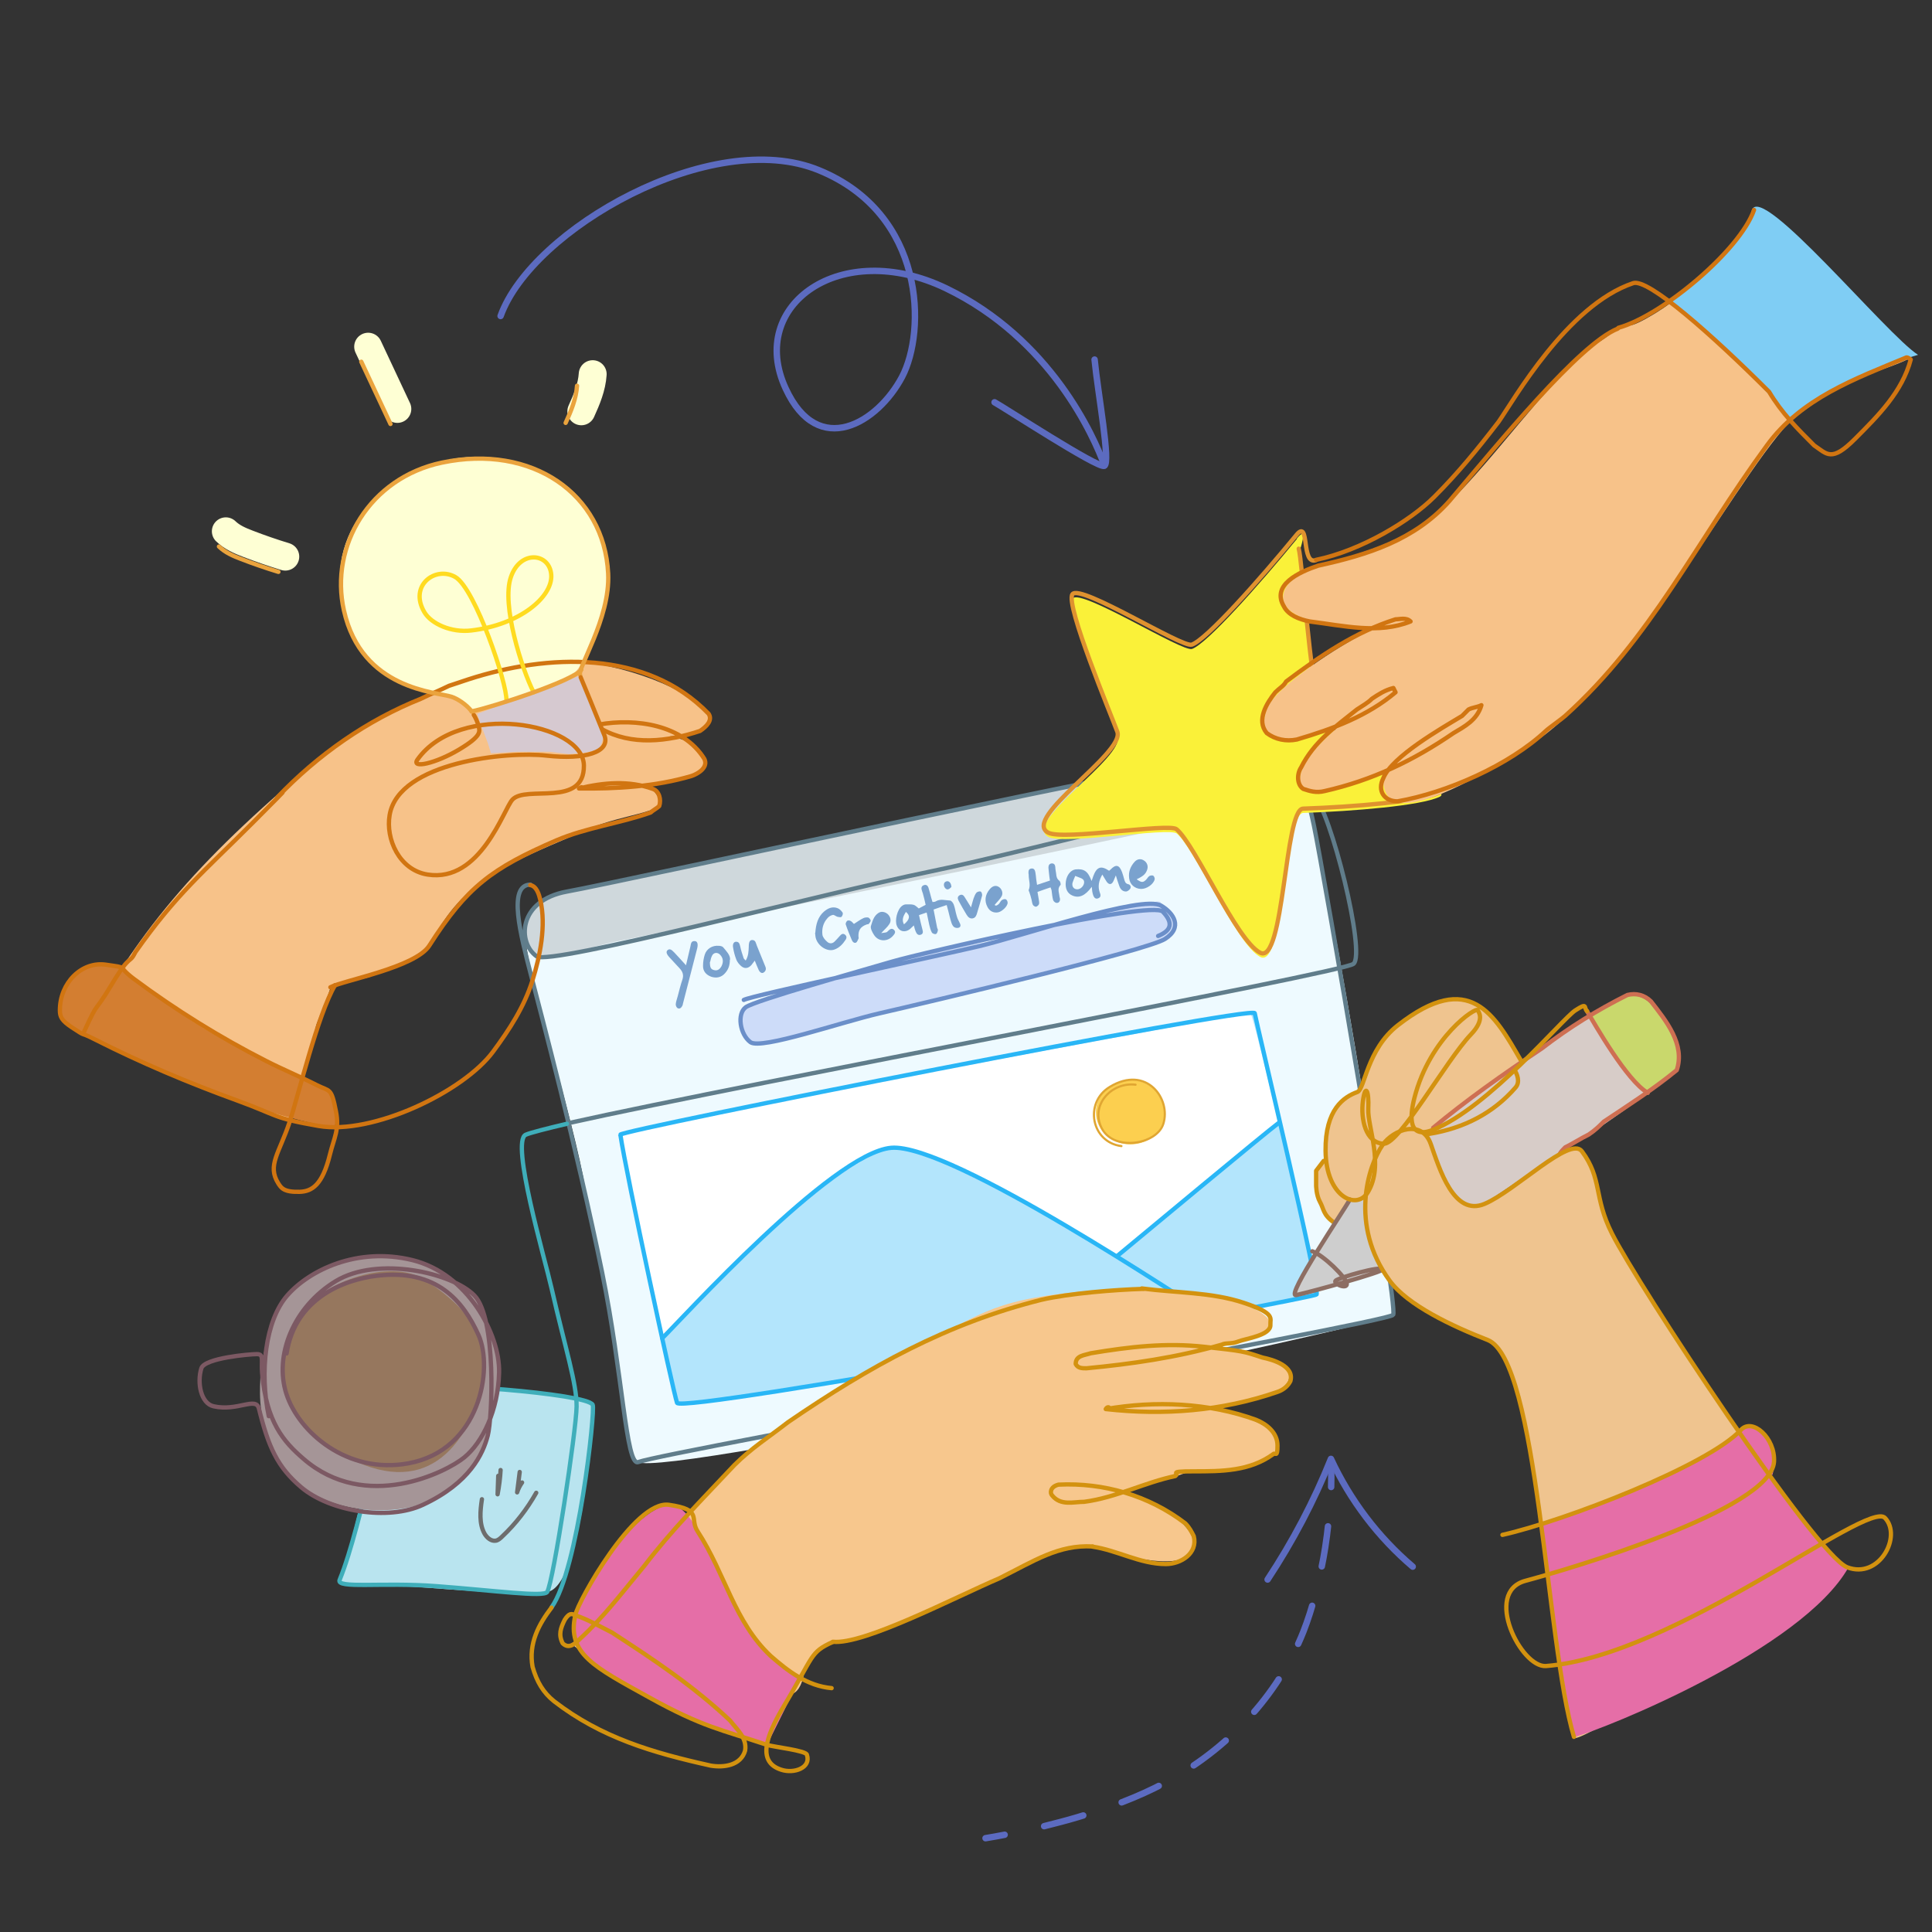
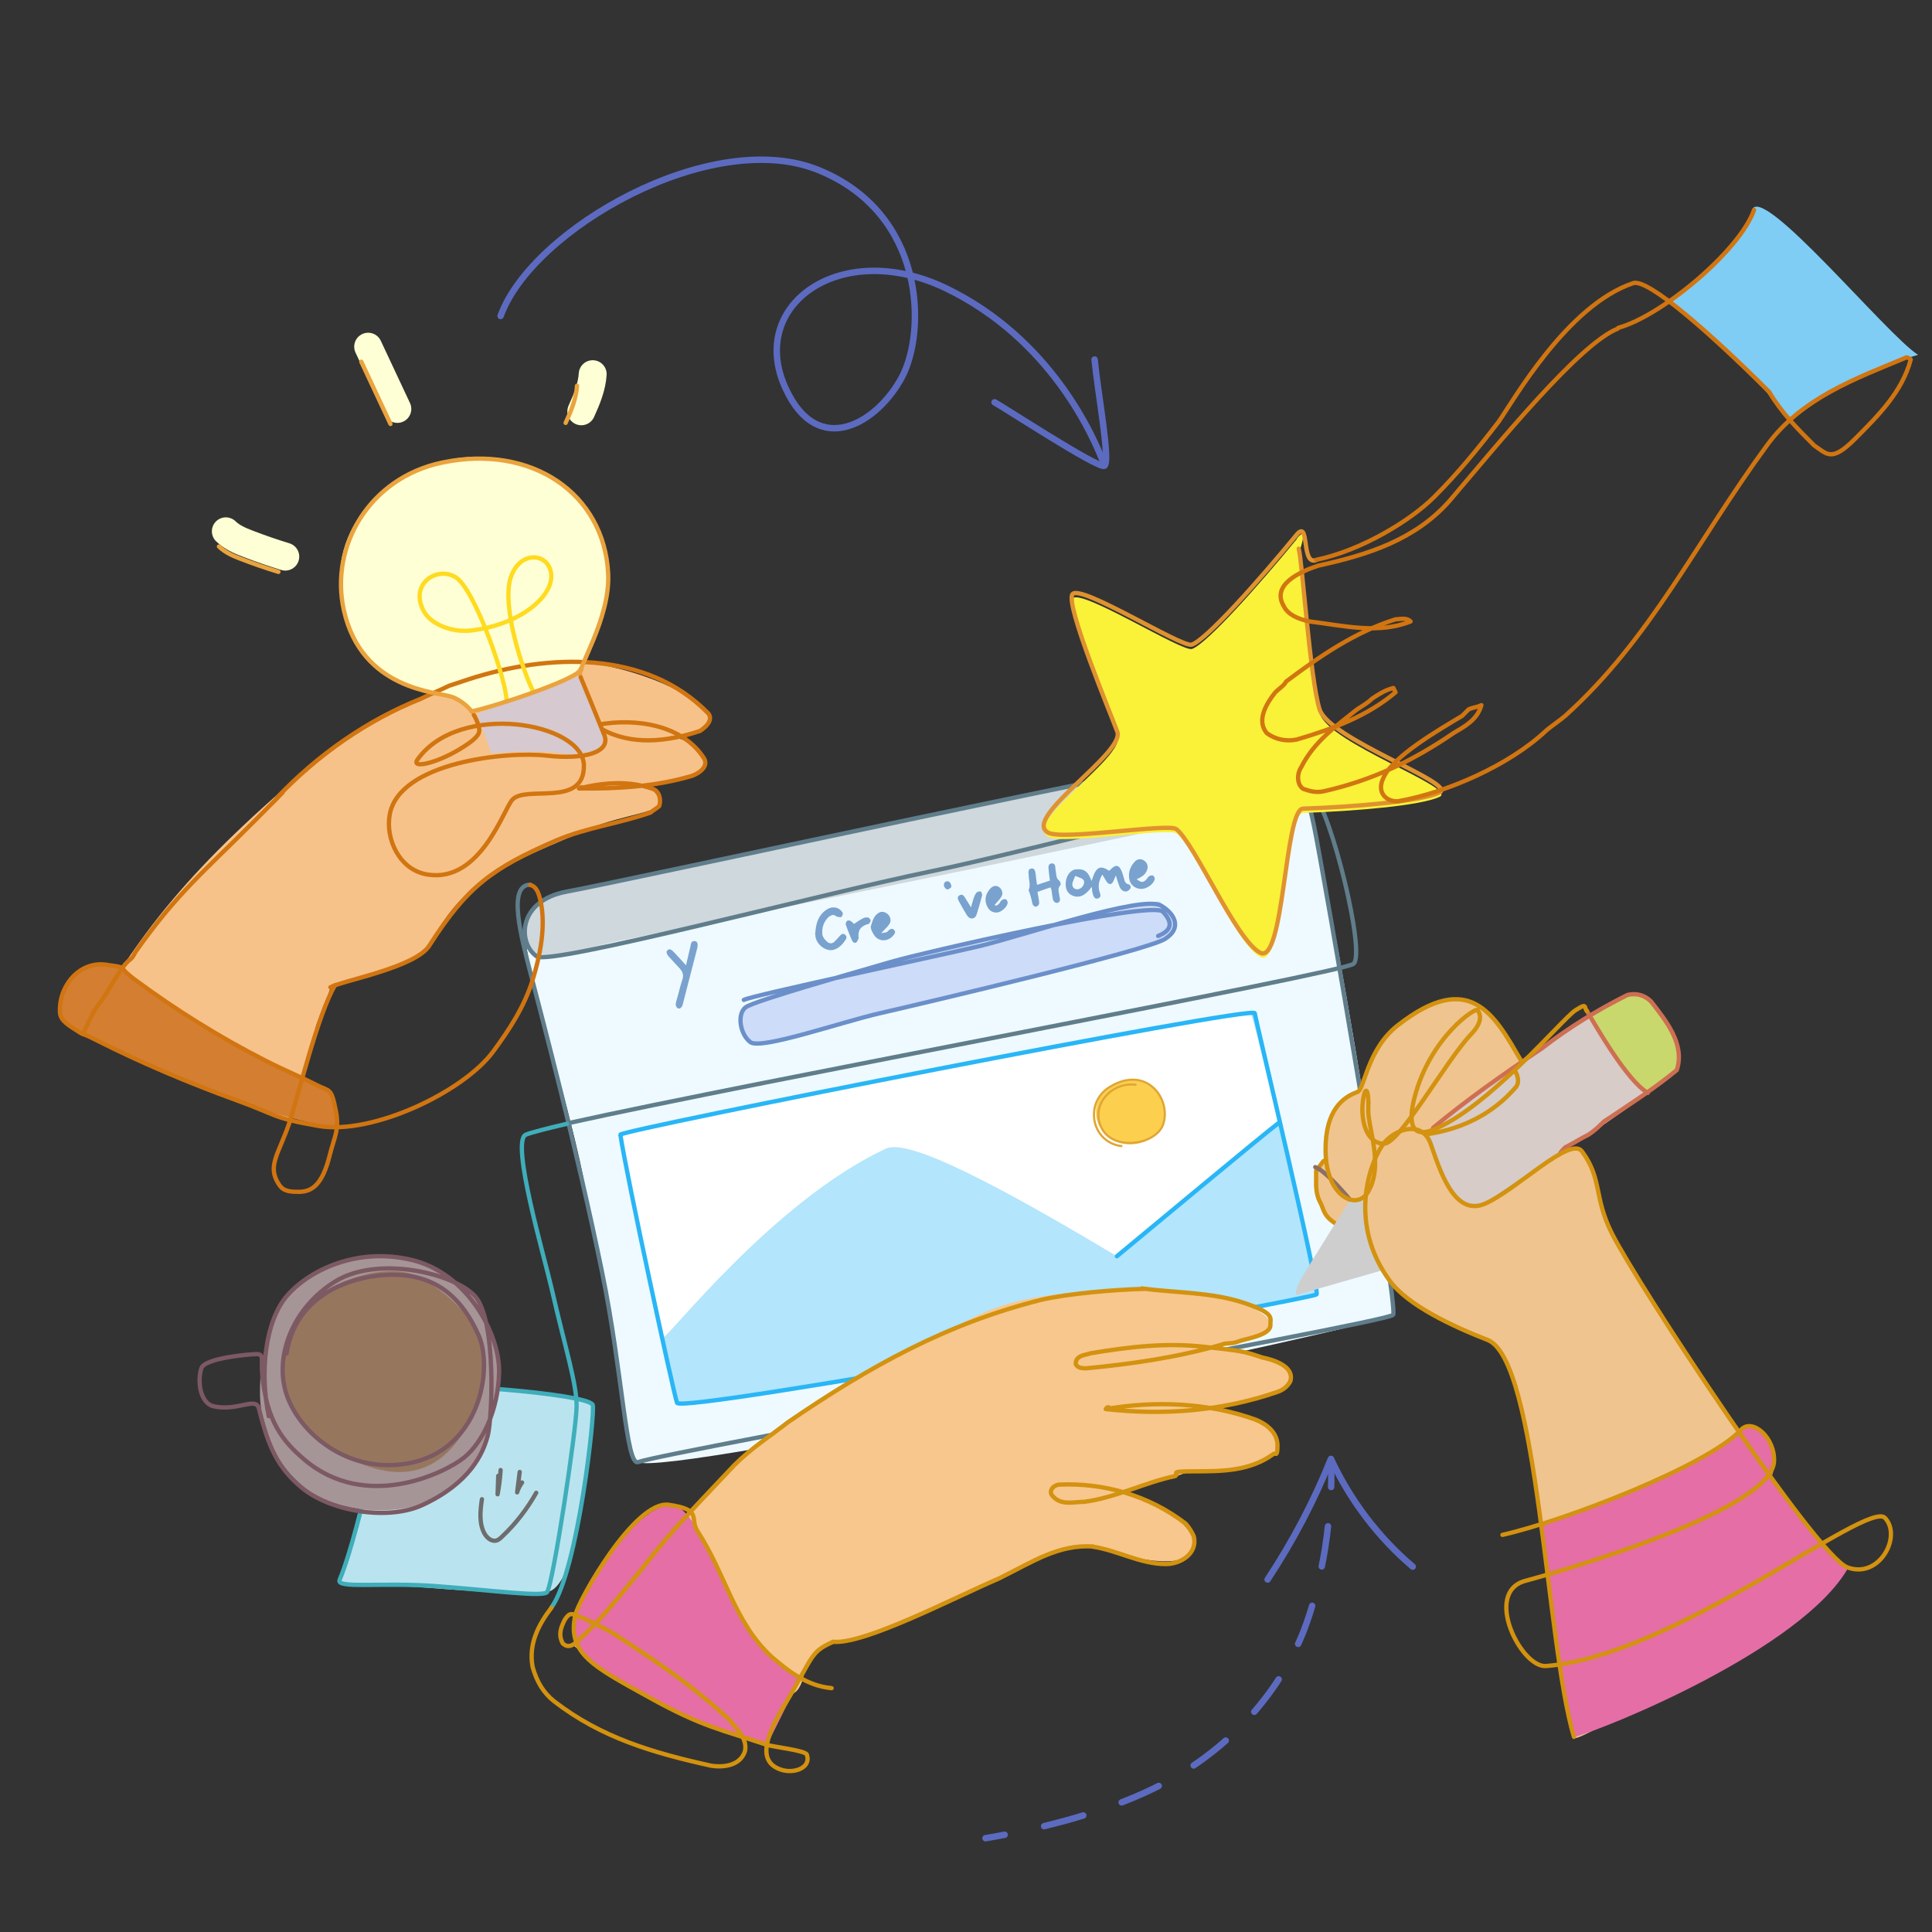
<svg xmlns="http://www.w3.org/2000/svg" version="1.1" viewBox="0 0 900 900">
  <rect x="0" y="0" width="900" height="900" fill="#333333" stroke="none" />
  <defs>
    <style>
      .st0 {
        fill: #b9e4ef;
      }

      .st1 {
        fill: #e56ea7;
      }

      .st2 {
        fill: #cfd8dc;
      }

      .st3 {
        stroke: #d17511;
      }

      .st3, .st4, .st5, .st6, .st7, .st8, .st9, .st10, .st11, .st12, .st13, .st14, .st15, .st16, .st17, .st18, .st19, .st20 {
        stroke-linecap: round;
      }

      .st3, .st4, .st5, .st6, .st7, .st8, .st9, .st10, .st11, .st12, .st13, .st15, .st16, .st17, .st18, .st19, .st20 {
        stroke-linejoin: round;
      }

      .st3, .st4, .st5, .st7, .st8, .st9, .st10, .st11, .st12, .st13, .st14, .st15, .st16, .st17, .st18, .st19, .st20 {
        fill: none;
      }

      .st3, .st4, .st6, .st7, .st8, .st9, .st10, .st12, .st13, .st15, .st16, .st17, .st19, .st20 {
        stroke-width: 2px;
      }

      .st4 {
        stroke: #df922f;
      }

      .st5 {
        stroke-dasharray: 18.9 18.9;
      }

      .st5, .st18 {
        stroke: #5c6bc0;
        stroke-width: 3px;
      }

      .st21 {
        fill: #c9d86c;
      }

      .st6, .st22 {
        fill: #efc48f;
      }

      .st6, .st10 {
        stroke: #d3920f;
      }

      .st7 {
        stroke: #6d6d6d;
      }

      .st23 {
        fill: #fff;
      }

      .st24 {
        fill: #d37e31;
        mix-blend-mode: multiply;
      }

      .st8 {
        stroke: #29b6f6;
      }

      .st25 {
        fill: #cecece;
      }

      .st26 {
        fill: #b6a7db;
      }

      .st27 {
        fill: #f7c78d;
      }

      .st28 {
        fill: #feffd4;
      }

      .st29 {
        fill: #7fcdf4;
      }

      .st30 {
        fill: #b3e5fc;
      }

      .st9 {
        stroke: #3faeba;
      }

      .st11 {
        stroke: #e0a632;
      }

      .st12 {
        stroke: #ffdb20;
      }

      .st31 {
        fill: #7aa2ce;
      }

      .st32 {
        isolation: isolate;
      }

      .st33 {
        fill: #cddcf9;
      }

      .st13 {
        stroke: #7c5963;
      }

      .st14 {
        stroke: #feffd4;
        stroke-miterlimit: 10;
        stroke-width: 13px;
      }

      .st15 {
        stroke: #8d6e63;
      }

      .st34 {
        fill: #eefaff;
      }

      .st35 {
        fill: #d6c9d0;
      }

      .st36 {
        fill: #faf139;
      }

      .st37 {
        fill: #d7ccc8;
      }

      .st38 {
        fill: #f7c289;
      }

      .st39 {
        fill: #96775e;
      }

      .st16 {
        stroke: #607d8b;
      }

      .st17 {
        stroke: #eaa33d;
      }

      .st40 {
        fill: #fccf4f;
      }

      .st19 {
        stroke: #ce6f52;
      }

      .st41 {
        fill: #a59597;
      }

      .st20 {
        stroke: #6b8fc9;
      }
    </style>
  </defs>
  <g class="st32">
    <g id="Graphic_Element">
      <g>
        <path class="st14" d="M105.2,247.5c2.9,2.8,6.6,4.4,10.3,5.8,5.7,2.2,11.5,4.2,17.4,6" />
        <path class="st14" d="M171.5,161.5c4.5,9.7,9.1,19.3,13.6,29" />
        <path class="st14" d="M276.1,174.3c-.4,6.1-2.8,11.8-5.3,17.3" />
        <path class="st34" d="M245.1,438.2c-.6,11.7,26.6,98,28.1,120.6.6,8.9,7.3,29.7,10.5,50.6,4.9,32.4,7.6,66.8,13.6,71.6,9.9,7.9,348.7-64.2,351.7-68.6s-35.6-243.9-43.2-246.2c-7.6-2.2-360.8,71.9-360.8,71.9Z" />
        <path class="st2" d="M264.2,415.2c16.4-2.7,214.5-45.3,226.6-47.5,12.1-2.2,87.4-22.9,97.5-15.8,10.1,7.1,17.8,15.4,14.8,19.6s-302.2,64.1-317,67.3c-14.8,3.2-39.2,12.5-41-.6-1.9-13.1,4.1-20.5,19.1-22.9Z" />
        <path class="st16" d="M247.1,412.1c-10.8,0-4.5,23.7.2,41.9s21.3,80.5,33.2,138.8c9.6,46.8,11.1,90.5,16.8,88.3,12.7-4.9,349.2-64.9,351.7-68.6,2.5-3.7-32.7-207.9-36.9-227.8-4.1-19.9-9.5-34.6-32-33.6s-292.7,60.1-315.9,64.2c-23.2,4.2-23.1,24-14.2,30.2,6.4,4.4,133.1-29.2,183.3-39.5,50.2-10.3,170.3-43.8,178.5-36,8.1,7.7,24.6,74.2,18.7,79-5.1,4.2-282.6,55.6-365.7,74.2" />
        <path class="st6" d="M616.6,540.8l-3.5,4.6v6.7s0,4.6,1.8,7.8,1.4,6,6.4,9.5c4.9,3.5,8.8,4.6,10.6,4.6h6.7l7.8-10.2-14.8-20.5-14.8-2.5Z" />
        <path class="st22" d="M639.8,549c-2.5,13-14.9,14.2-19.4,1.6-4.5-12.6-3.8-26.5,4.4-37,3.4-4.3,5.2-4.5,8.4-5.8s4.8-13.4,8.7-19.8c6.2-9.9,27.7-26,41.3-22.3,13.6,3.7,25.1,25.4,25.1,28,0,2.6-40,32.2-42.8,33.1-2.7.9-12.3-3.2-14,1.2-1.7,4.4-11.3,18-11.9,20.8Z" />
        <path class="st30" d="M289,528.6c2.6,17.8,24.6,119.8,26.4,124.9s296.1-48.6,297.9-50.5c1.8-1.9-28.2-127.2-28.8-131s-295.9,54.5-295.6,56.6Z" />
        <path class="st23" d="M289,528.6c0,4.7,16.8,94.8,19.5,94.8s51.2-63.4,103.9-88.2c6.2-2.9,23.7-.5,107.9,50,28.7-23.8,57.4-47.5,75.5-62.2-5.4-20-11.9-49.8-13.5-51.2-4.9.7-282.6,51.7-293.3,56.8Z" />
        <ellipse class="st40" cx="526.6" cy="518.1" rx="16.1" ry="15" />
        <path class="st8" d="M289,528.6c2.6,17.8,24.6,119.8,26.4,124.9s296.1-48.6,297.9-50.5c1.8-1.9-28.2-127.2-28.8-131s-295.9,54.5-295.6,56.6Z" />
        <path class="st8" d="M520.3,585.2c11.5-9.5,69.5-57.8,75.5-62.2" />
        <path class="st37" d="M663.6,529.6c-1.6-3,83.8-65.1,95.2-66.3,11.4-1.2,24.1,26.7,22.7,32.9-1.5,6.2-51.3,39.6-56,41.6-1.8.8-33.6,23.2-36.1,23.8-12.9,3.3-18.8-17.2-18.8-17.2l-7-14.8Z" />
        <path class="st21" d="M740.6,472.6c3.9,6.6,16.4,30.8,26.1,35.9,2.4,1.3,15.5-10.6,15.8-12.5,1-6.5-7.3-22.1-12-27-4.7-5-9.3-6.7-14.7-4.5-3.1,1.3-15.2,8-15.2,8Z" />
        <path class="st10" d="M665.8,528.2c16.2-2.6,30-9.8,40.2-21.6,2.2-2.5.9-6.2-.8-8.7" />
        <path class="st19" d="M726.5,537.7c.6-1.2,1.6-2.2,2.6-3.2,4-2,7-4,11-6,3-2,5-4,7-6,12-8,23-15,34-24,4-12-5-23-12-32-3-3-7-4-11-3-14,7-27,15-40,25-18,12-35,24-50.5,36.9" />
        <path class="st33" d="M433,443.5c12.6-2.8,29.9-4.5,42.3-8.1,17.2-5,34.5-10.7,52.2-13.6s10.8-2.2,15,.8c6.9,4.8,6.4,12.3-1.4,15.7-10.4,4.5-22,6.9-32.9,9.7-16.9,4.5-33.9,8.7-50.9,12.8-14.1,3.4-28.2,6.8-42.4,10.1-16.2,3.8-32.1,9-48.3,12.9-4.4,1.1-13.2,4.3-17.3,1.1-5.3-4.1-5.9-14.1.6-16.9,14.1-6,29.5-9.6,44.2-13.8,10.3-3,20.6-6.1,31-8.7s5.3-1.3,7.9-1.9Z" />
        <path class="st0" d="M187.1,646.3c14-1.4,88.6,1.9,89,8.2.4,6.3-4.7,84.6-21.2,87.1-16.6,2.5-73.3-4.3-96.2-4.3,5.2-18.3,20.5-90.3,28.4-91.1Z" />
        <path class="st38" d="M278.5,309.5c-30.6-5.6-93.6,14.2-127,41.7-57,47-86.3,80.6-112.3,129.5,0,0,12.7,7.7,48.1,22.9s47.9,18.1,47.9,18.1c3.3-15.6-2.4,1.4,12.1-40.6-1.7-2.6,3.2-9.5,6.7-21.2.2-.7,17.3-4.4,18-4.7,3.2-1.3,13.4-7.7,15-5.4,16.8-8.1,10.9-8.6,21.5-23.3,15.4-21.2,42.1-29.7,65.1-40.1,17.6-7.9,41.2-7.9,32.5-16-.9-.8-2.5-4.3-3.8-4.8,14.2-1.9,29.4-4.6,26.4-12-2.2-5.5-6.9-8.6-16.6-10.6,12.2.2,16.8-2.3,18-6.9,2-7.5-21.9-21.3-51.5-26.7Z" />
        <path class="st24" d="M153.1,524.8c-45.2-8.6-102.8-35.2-120.9-47.4-13.4-9,6.3-39.9,29.4-22.8,25.2,18.6,20.4,20.7,92.1,54.1,2,.9,7,17.6-.6,16.1Z" />
        <path class="st28" d="M280.2,251c-9.4-33.6-48.2-42-71.8-36.7-23.6,5.3-58.2,27.7-48.4,69.9,8.5,36.5,44.6,38.6,54.2,42.2,6.9,2.6,2.2,6.8,12,3.4s34-7.9,40-14.6c6-6.7,7.5-10.2,11.1-18.2,7.2-16.1,6.6-33.1,3-46Z" />
        <path class="st9" d="M264.1,523.5c-9,2.1-17.2,4.2-19.2,5.1-7.1,3.2,8.9,57.7,12,71.4,6.5,28.4,11.8,44.5,11.7,55.2s-10.7,81.3-13.7,86.4c-1.5,2.5-24.9-.7-51.6-2.7-25.2-1.9-46.8,1.3-45.1-2.9,10.8-26.3,20.6-88,28.9-89.8,12.3-2.6,86.3,2.9,89,8.2,1.3,2.5-6.8,77.3-19.2,94.4" />
        <path class="st3" d="M156.1,458.9c-8.1,13.6-17.2,51.8-21.3,64.1-4.7,14.1-10.4,19.9-5.2,28.2,1.4,2.2,2.6,4.2,10,4,5.7-.2,10.6-3.1,14.1-17.4,1.9-7.7,4.5-11.6,2.8-20.1-2.2-11.3-2.8-9.1-8.9-12.2-7.8-4-15.9-7.3-23.7-11.3-21.6-11-42-23.7-61.4-38.1-8.6-6.4-2.1-5.1-13.1-6.7-11.3-1.7-21.5,8.4-21.5,21.2,0,3.1.8,4.8,5.6,8,7.4,4.9,2.8,1.6,10.7,5.6,21.5,10.9,43.8,20.3,66.4,28.5,19.2,7,16,8,37.7,11.8,25.2,4.4,67.6-15.9,81.4-34.6,7.6-10.3,14.4-20.7,18.3-33,3.6-11.6,6.5-25.6,3.7-37.7-.6-2.5-1.7-6.4-4.7-6.9" />
        <path class="st3" d="M39.2,480.5c7.3-15.8,3.9-7,12.9-22s8-9,11-15c19-27,31.7-37.3,54.7-60.3s10.3-10.7,11.3-11.7c19-20,42-36,67-46,4-2,9-4,13-6l9-3c37-12,83-14,112,16,2,3-1,6-4,8-15,5-32,7-46-1-1,0-1-2-1-2,17-3,39,0,49,16,2,4-3,7-6,8-17,5-35,6-52.4,5.8,2.5-1.5,1.1.2,0,0,11.4-2.8,23.4-3.8,34.4.2,3,1,4,5,3,8-1,1-3,2-4,3-14,5-30,7-44,13-30,13-41.6,21.6-59.1,49-6.5,10.2-40.1,16.2-46.1,19.4" />
        <path class="st17" d="M270.3,314.6c-1.9-2.6,14.1-26.3,13-47.5-1.9-37-35.4-60.4-77.4-51.6-33.8,7.1-52.4,39-45.7,68.8,8.3,37.2,43.4,38,50.2,40.3,2.5.8,6.9,3.5,9.4,6.9" />
        <path class="st35" d="M222.4,332.5c0,1.1,4.9,13.8,4.9,13.8l1.4,4.6,12.4-.7h14.8l9.2,1.1,7.1-.7s6.4-.7,7.4-2.8,1.8-5.3,1.8-5.3l-5.7-14.1-5.4-13.7" />
        <path class="st3" d="M270.5,315.5c2,4.8,6.3,15.2,11,26.9,3.2,8-9.1,11.6-26.9,9.6-17.8-2.1-68.9,2.8-73.1,27.7-1.9,11,4.4,25.6,17.7,27.7,24.7,3.9,35.4-30.5,39.5-34.9,6.4-6.9,33.5,3.9,33.3-15.9-.2-20-58-30.1-77.5-2.8-3.2,4.5,8.6,1.8,19.3-4.6,10.7-6.4,9.8-8.4,9.1-11.1-.5-1.8-1.2-3.5-2.2-5.1" />
        <path class="st12" d="M235.9,326.4c.5-7.8-14.6-52.3-23.8-57.6-9.2-5.3-21.8,3.9-14.4,16.4,3.2,5.4,12.5,9.6,21.8,8.5,22.4-2.6,37.9-15.5,37.3-25.8s-14.4-12-18.8.9c-4.5,12.8,5.1,43,10.6,53.7" />
        <path class="st17" d="M270.8,312c-4,5.3-41.4,17.4-51.1,19.4" />
        <path class="st36" d="M604.2,251c-17.5,21.3-42,48.9-48.9,51.3-4.5,1.6-51.9-28.4-55.6-23.5s18.2,56.7,20.9,64.1c3.6,9.9-44.8,40.3-32.2,47,7,3.7,56.3-4.6,59.8-1.6,9,7.7,27.7,51.6,38.9,57.5,11.2,5.9,11.4-66.8,20-67.1,23.1-.8,54.6-3.3,63.5-7.5,8.9-4.1-51.4-24.8-55.8-38.8-4.4-14-8.1-69.3-9.7-74.8,0,0,5-14.1-1-6.7Z" />
        <path class="st4" d="M613.1,260.9c-7.1,2.7-2.9-19.2-9-11.9-17.5,21.3-42,48.9-48.9,51.3-4.5,1.6-51.9-28.4-55.6-23.5-3.5,4.7,18.2,56.7,20.9,64.1,3.6,9.9-44.8,40.3-32.2,47,7,3.7,56.3-4.6,59.8-1.6,9,7.7,27.7,51.6,38.9,57.5,11.2,5.9,11.4-66.8,20-67.1,23.1-.8,54.6-3.3,63.5-7.5,8.9-4.1-51.4-24.8-55.8-38.8-4.4-14-8.1-69.3-9.7-74.8" />
-         <path class="st38" d="M836.5,154.3c-10.4-11.9-8.1-6-23.6-35.3-4.9-9.3-4.2-8.1-4.2-8.1-11.3,16.2-12.8,13.2-27.9,27.2.9,2-19.8,14.6-21.5,13.3-2.1-1.5-4.4,1.3-5.6,1.8-2,.8-9.5,7.9-10.4,5.9-28.4,26.1-44,50.9-69.4,76.3-27.9,27.8-73.1,23.7-76.1,41.8-2,11.7,24.4,15.6,42.5,15.4-18.4,8.8-45.8,27.8-49.7,36.7-5.8,13.1,4.2,15.1,13.6,15.3,3.7,0,11.8-2.9,20.2-6.8-10.4,8.7-19.7,18.9-18.8,26.2,1.3,10.6,30.6.4,54.5-12-2.5,3-16.1,6.5-16,8.5.4,10.9,1.1,29,66.4-11.8,53.3-33.3,102.4-136.1,128.5-157.2,18.7-15.2,39.6-18.8,50.2-24.4,0-8.6-33.3,9.2-52.3-12.6Z" />
        <path class="st29" d="M777.1,140.8c9.9-7.4,34.2-25.5,39-42.9,4.3-13.2,62.9,58.2,77.4,67.4-38.1,10.9-55.3,28.9-59.2,30-17.2-19.5-41.3-45.1-57.3-54.5Z" />
        <path class="st3" d="M753.6,153.1c-17.9,7.1-55.5,53.4-78.5,80.4-16,18-38,25-61,30-9,3-22,9-16,19,2,4,7,6,12,7,16,2,32,6,47,0-2-2-5-1-7-1-19,6-35,17-51,29-1,2-3,3-5,5-4,5-9,13-4,19,4,3,9,4,14,3,17-5,33-11,46-22l-1-2c-4,1-7,3-10,5-2,2-4,3-7,5-10,8-20,15-26,27-2,3-2,8,1,10,3,1,6,2,10,1,22-5,41-14,60-27,5-3,11-6,13-13-2,1-4,1-6,2l-3,3c-10,6-32.7,19-36.7,29-3,6,.6,10.8,6.6,10.8,23-4,52.2-16.9,69.2-32.9,1-1,7.9-5.9,8.9-6.9,40-36,61-81,94-126,16-22,41-31,65-41,1,0,2,1,2,1-4,15-15,26-26,37s-13,7-19,3c-8-8-15-15-21-25-27-27-56.4-52.9-63.3-50.6-30.7,10.3-55.7,54.6-62.7,64.6-10,13-19,24-30,35s-34,25-55,29.3" />
        <path class="st3" d="M817.1,97.8c-6.6,18.9-42.9,49.3-63.2,54.9" />
        <path class="st18" d="M233.2,147.2c14.5-40.4,98.5-88.4,148.3-67.9,49.8,20.4,49.9,75.1,38.7,96.3-11.3,21.3-39,38.4-54.2,5.4-18.1-39,25.8-70.2,74.7-46.7,48.9,23.6,68.9,69.1,73.8,82.5" />
        <path class="st25" d="M628.8,558.8l19.3-3.5,4.8,29.9-10.2,6.9-38.9,11.2s-1.1-1.7,2.8-8.4,22.3-36,22.3-36Z" />
-         <path class="st15" d="M628.8,558.8c-2,4-30.3,45.6-25,44.5,8.2-1.8,40.5-10.8,40.1-11.9-.6-1.9-19.8,3.7-21.6,5.1-1.8,1.4,5.4,4.4,5.1,1.5s-10.9-13.3-16.1-15.1" />
+         <path class="st15" d="M628.8,558.8s-10.9-13.3-16.1-15.1" />
        <path class="st18" d="M509.9,167.5c1.5,15.5,7.6,48.3,4.5,49.5-3.2,1.2-47.3-27.6-51.1-29.6" />
        <path class="st22" d="M733,809.3c-12.5-43.4-16.7-175.2-40.2-184.9-16.2-6.7-37.3-16.1-45.7-27.7-18.8-25.8-8.1-65.9-1.3-75.7,5-7.2,16.4.4,20.5,12,4.1,11.6,10.7,34,25.1,27.9,14.4-6.1,39.8-31.8,45.3-24.5,9.6,12.8,5.4,21.2,14,38.3,12,23.9,94.8,149.8,109.6,155.5,0,0-125.7,85.3-127.4,79.2Z" />
        <path class="st1" d="M718.1,710.2c23.9-8.5,77.6-27.5,92.9-44.2,5.3-5.8,16.1,3.6,15.4,14.7s-1,3.9-2.4,6.2c9.5,13.5,26.6,37.1,37,43.4-21.6,38-113,75-128,79l-10-58.3-4.9-40.7Z" />
        <path class="st10" d="M699.9,715c29-6.5,95.7-32.3,111.1-48.9,5.3-5.8,16.1,3.8,15.4,14.9-1.5,22.4-96,50.1-115.8,55.4s-2,40.6,9.6,39.7c59.9-4.6,149.8-77.6,157.9-69,8.1,8.6-2.7,28.7-17.6,23-14.8-5.7-97.6-131.6-109.6-155.5-8.6-17-4.4-25.4-14-38.3-5.5-7.3-30.9,18.4-45.3,24.5-14.4,6.1-21-16.3-25.1-27.9-4.1-11.6-17.4-6.8-22.4.4-6.8,9.8-15.6,37.4,3.2,63.2,8.4,11.6,29.5,21.4,45.7,27.7,23.6,9.2,27.2,141.6,40.2,184.9" />
-         <path class="st8" d="M308.5,623.4c8.4-8.2,79.1-86.2,106.6-88.7,27.5-2.5,138.8,72.5,148.6,78.2" />
        <path class="st11" d="M529,505.3c-11.2-1.4-21.4,9.6-15.7,20.4,5.7,10.8,25.5,7.5,28.6-2.1,3.8-11.6-7.8-27.7-24.9-17.3-12.1,7.3-8.7,25.8,5.4,27.6" />
        <path class="st20" d="M346.5,465.8c3.4-2,88.7-20.1,109.5-25,20.7-4.9,76.2-24.1,84.9-18.9,5.8,3.4,10.3,10.1,1.8,15.5-8.5,5.4-108.8,29.1-133.2,34.7-17.8,4.1-54.9,17-59.9,13.4-4.9-3.6-6.4-13.2-2.2-16.3,4.2-3.1,54.1-17.1,68-21.2,13.9-4.1,121.1-28.8,126.3-23.3,5.2,5.5,3.7,8.9-2.2,11.3" />
        <path class="st7" d="M233.2,684.8c-.2,3.8-.7,7.6-1.4,11.3.1-2.9.2-5.7.3-8.6" />
        <path class="st7" d="M242.1,685.7c-.4,3.2-.8,6.3-1.2,9.5.5-1.6,1.3-3.2,2.3-4.6" />
        <path class="st7" d="M224.5,698.4c-.8,5.4-1.4,11.3,1.2,16,1.1,1.9,3.1,3.7,5.3,3.3,1.1-.2,2.1-1.1,2.9-1.9,6.3-5.9,11.6-12.8,15.9-20.4" />
        <path class="st17" d="M102,254.6c2.9,2.8,6.6,4.4,10.3,5.8,5.7,2.2,11.5,4.2,17.4,6" />
        <path class="st17" d="M168.3,168.5c4.5,9.7,9.1,19.3,13.6,29" />
        <path class="st17" d="M268.8,179.7c-.4,6.1-2.8,11.8-5.3,17.3" />
        <path class="st41" d="M133.8,603.5c-8.2,8.8-12.5,33.1-12.5,37.7s-1.7,16.1,4.9,32.9c11.1,28.7,49.8,34.7,73.8,25.4,16.6-6.4,27.9-25.8,27.9-37.8,3.5-11.5,6.1-20.2,4.2-27.8s-5.4-21.3-10-28.9c-2.3-3.7-5.9-4.5-9.7-7.3-9.5-8.2-21.3-12.9-31.1-12.4-25.3,1.3-36,5.6-47.6,18.2Z" />
        <path class="st39" d="M140.8,611c10-13.9,41.2-25,56.9-14.9,15.7,10.1,35.5,26.5,25.2,56.1s-33,48.4-74.7,18.2c-21.4-15.5-19.7-41.9-7.3-59.3Z" />
        <path class="st13" d="M125.2,659.7c-4.3-20.7-1.6-44.5,8.6-56.2,10.2-11.7,32.6-22.8,58.3-16.5,25.7,6.3,40.8,34.5,40.4,52.3-.4,17.8-7.8,32.7-16.2,39.6-8.4,6.9-45.9,25.8-74.9.7-9.3-8-17.3-17.1-19.3-39.9-.5-6,1-8.9-2.4-8.9s-24.4,1.8-25.9,6.6c-2.1,6.8-.2,16.4,5.7,17.7,11.1,2.5,19.7-4.6,21.1,1,4.4,17.9,8.6,27.3,19.7,36.7,13.3,11.3,40.5,15.8,56.7,8.2,21.9-10.2,28-23.8,30.2-32.2,2.2-8.4,4.1-54.7-6.2-65.3s-45-18.6-64.6-6.7-28.8,34.5-23,52.5,28.5,37.5,56.7,32.4c33.7-6.1,39.8-44.3,32.8-59.8s-19.2-31-47.4-27.6c-15.6,1.9-38,10.6-42,36.2" />
        <path class="st27" d="M407.7,761.1c20.1-10,48.1-20.5,67-30.6,5.5-2.9,14.3-9.3,25.7-9.2l8.6-.9c23.2,7.3,45.1,11.1,46.9-.2,1.5-9.3-16.5-20.4-31.8-25.6,5.3-.8,7.7-2.6,13.2-3.8l6.1-1.6,9.6-3.3c25.9-.2,43-6.1,42.4-13.2-.8-9-17.3-14.2-35.2-16.8,22.3-2.3,43.8-7.4,39.9-16.6-2.7-6.4-17.6-9.7-34.9-10.9,13.5-3.4,24.3-7,26.1-9.5,5.6-8.2-29.7-22.1-79.6-18s-52.3,10.7-82.1,24.8c-36.2,17.2-71.1,41.2-88.1,58.1-31.5,31.3-68.4,79-75.3,81.8,0,0,15.1,15.5,45,14.2,28.7-1.2,40.4,2.3,47.1,6.8,15.4,9.6,15.8-6.5,17.1-10.8s8.1-7.8,7-8.7" />
        <path class="st27" d="M358.6,786.5c-12.6-6.7,10.2,6.8,0,0h0Z" />
        <path class="st1" d="M357.3,812.9c-34.7-9.9-80.5-32.3-89.6-48.2-7.5-13,33.4-72.7,48.7-62.4,16,10.8,23.4,63.9,56.9,78.4l-16,32.2Z" />
        <path class="st10" d="M387.9,764.9c-10.7,4.9-8.5,6.1-22.6,29.6-9.2,15.3-12.2,26.4-1.4,29.9,6,2,14-.9,12-6.9,0-2-15.7-3.7-18.7-4.7-20.9-7-29.8-8.2-55-22.2s-38.2-20.2-34.2-38.2c1-6,27.6-53.7,43.6-51.4s9.4,6.4,13.4,12.4c13,20,17,42,34,58,8,7,17,14,28.4,15" />
        <path class="st10" d="M509,720.4c-15.9-.9-27.2,6.7-43.4,14.8-21,9-63.2,31.1-77.6,29.6" />
        <path class="st10" d="M547.5,687.6c-14.4,3-27.4,10-42.4,12-5,0-11,2-15-3-1-1-1-4,3-5,21-1,42,5,59,18,2,2,3,4,4,6,2,8-6,13-13,13-12,0-22.5-6.4-34.1-8.1" />
        <path class="st10" d="M531.9,600.2c15.9,2.1,32.5,1.7,47.5,6.7s12.2,7.2,12.4,10.2c.3,5-11.4,6.4-15.2,7.9-3,1.2-5.5.4-7.5,1.4-21,6-42,9-63,11-2,0-4,0-5-2,0-4,4-4,7-5,18-3,35-5,53-3s18,2,27,5c5,1,15,4,13,11-1,2-3,4-6,5-26,9-53,11-80,8,1.2-2.1,3.2.4,0,0,23-4,48-3,70,5,5,2,10,6,10,12s-1,3-2,4c-11,8-24,8-37,8s-6,1-8.6,2" />
        <path class="st10" d="M256.9,748.9c-5.8,7.6-10.8,16.6-8.8,27.6,2,7,5,12,10,16,22,17,46,24,73,30,6,1,14,0,16-7,1-6-4-10-7-14-17-16-35-28-55-41-6-3-11-6-17-8-2-1-3-1-5,2-2,4-3,7-1,11,3,3,6,0,8-2,11-10,20-22,30-34,13-17,27-31,42-47,8-8,16-13,25-20,38-26,74-46,118-57,13-3,34.1-4.7,47.6-5.1" />
        <path class="st26" d="M711.9,736.2" />
        <path class="st19" d="M739.2,470.9c3.9,6.5,18.6,32.5,28.4,38.2" />
        <path class="st10" d="M708.4,493.8c-12.2-20.9-23.5-42.5-57.2-16.2-14.5,11.3-15.4,29.8-18.9,31.1-6.3,2.3-15,8-14.8,27.4.2,21.5,14.5,27.9,19.7,19.3,7.7-12.7-.2-30.3.2-38.9.4-8.6-1.4-11.9-2.5-3.6-1.1,8.3,1.2,19.6,9.7,19.9,7.3.3,29.1-38.9,40.6-50.9,6.9-7.2,3.4-10.6,3.2-11.3-.6-1.8-22.2,12.4-29.5,40.8-2.3,9-2.9,19.5,8.7,14.9,25.9-10.4,60.2-51.7,66.2-55.6s3.8-1.3,5.5.3" />
        <g>
          <path class="st18" d="M459.1,856.3c3-.5,5.9-1,8.9-1.6" />
          <path class="st5" d="M486.4,850.7c5.1-1.3,10.3-2.6,15.3-4.1,14.2-4.2,28.3-9.3,41.3-16.3,28.6-15.3,52.3-40.2,64.2-70.3,4.3-11,7.1-22.6,9.3-34.2,1.1-5.9,2.3-14.6,3-23.7" />
          <path class="st18" d="M620.1,692.7c.1-3.1.1-6.1,0-9" />
        </g>
        <path class="st18" d="M590.5,735.8c11.7-17.7,21.6-36.5,29.5-56.2,8.9,19.2,22,36.5,38.1,50.2" />
        <g>
-           <path class="st31" d="M431.6,425.1c-1.3.4-2.2.8-3.5,1.2.5,2.2,1,4.5,1.6,6.7.3,1,.4,2-.7,2.4-1.3.5-2-.4-2.4-1.4-.4-.9-.6-1.8-.9-2.9-.7.6-1.2,1.2-1.8,1.7-2.3,1.8-5,1.2-6.1-1.5-1.1-2.5.2-7.7,2.4-9.3.5-.4,1.2-.7,1.8-.7,1.2,0,2.5-.1,3.6.2.8.2,1.5,1,2.4,1.7.9-.5,1.9-1,3.2-1.7-.4-1.8-.8-3.6-1.3-5.3-.2-.7-.5-1.3-.6-1.9-.2-1,.2-1.7,1.2-2,1-.3,1.7.3,2,1.2.5,1.6.9,3.2,1.3,4.7.2.6.4,1.3.6,2,.6-.1,1.1,0,1.5-.3,2.1-1.3,4.4-.5,6.6-.4.7,0,1.5,1.1,1.8,1.9.6,1.6.8,3.4,1.3,5,.3,1.2.8,2.3,1.4,3.4.5.9.7,1.8-.2,2.3-.6.3-1.7.2-2.3-.2-.6-.4-1.1-1.4-1.3-2.1-.6-1.8-1-3.7-1.5-5.6-.2-.8-.4-1.6-.7-2.6-2.1.7-3.9,1.3-6.1,2.1.5,2.8,1.1,5.5,1.6,8.2,0,.5.5,1,.4,1.4-.1.7-.4,1.6-.9,1.8-.5.2-1.6-.2-1.9-.7-.6-1.1-.9-2.3-1.2-3.5-.4-1.8-.8-3.7-1.2-5.7ZM422,424.8c-1.1,1.8-2.1,3.6-.9,5.8,2.8-2.3,3-4.1.9-5.8Z" />
          <path class="st31" d="M516.7,405.6c.2-.2.4-.3.6-.5,2.5-2.6,4.1-2.3,5.4,1.2.4,1.1.7,2.2,1,3.3.3,1,.5,2,1.9,2.3,1,.2,1.4,1.3.9,2.1-.4.6-1.3,1.3-2,1.3-1.6,0-2.6-1.1-3.1-2.6-.5-1.4-1-2.8-1.6-4.9-.5,1.2-.8,1.9-1.1,2.6-.8,1.8-2.1,1.9-3.2.3-.6-.9-1.2-2-2-3.3-1.7,3-2.2,5.7-1.1,8.6.5,1.2.3,2.1-.9,2.5-1.1.4-1.8-.3-2.2-1.3-.2-.6-.4-1.3-.5-2-.1-.6-.1-1.3-.2-2.1-3.1,4.2-5.9,5.4-9,4.1-2.4-1-3.5-3.3-3.1-6.5.4-3.1,2.3-5.4,4.5-5.7,4-.4,5.8.8,7.5,5.4.3-.9.6-1.6.8-2.3,1.6-4.3,3.6-5,7.3-2.5ZM500.9,408c-.5,1.2-1,2.3-1.3,3.3-.3,1.5.4,2.6,1.6,2.9,1.5.4,3.2-.8,3.7-2.4.4-1.5-.1-2.3-1.8-2.9-.6-.2-1.2-.5-2.3-.9Z" />
          <path class="st31" d="M489.3,413.4c-2,.7-3.9,1.3-6,2.1.2,1.2.4,2.4.6,3.5.1.7.3,1.6.1,2.2-.2.5-.9,1.1-1.4,1.2-.5,0-1.3-.5-1.5-1-.4-.9-.4-1.9-.7-2.8-.2-.9-.5-1.8-.8-2.7-.1-.5-.5-1-.4-1.3,1-2.3,0-4.6,0-6.9,0-.3,0-.6-.1-.9,0-1,0-2,1.3-2.2,1.2-.2,1.7.6,1.9,1.7.2,1,.3,2.1.4,3.2.1.8.2,1.5.4,2.7,2-.7,3.9-1.3,6-2-.2-1.4-.4-2.7-.5-4,0-.7-.2-1.3-.2-2,0-1.1.4-1.9,1.6-2,1.1,0,1.5.7,1.6,1.7,0,1.1.3,2.1.4,3.1.1,1.3.3,2.4,1.5,3.3.4.3.8,1.7.5,2-1.5,1.6-.7,3.3-.5,4.9,0,.6.3,1.1.3,1.7,0,1-.6,1.8-1.6,1.7-.6,0-1.4-.7-1.6-1.3-.4-1.4-.5-2.8-.7-4.3,0-.5-.3-.9-.5-1.6Z" />
          <path class="st31" d="M319.6,449.5c.8-3.3,1.4-5.9,2-8.5.3-1.2.2-2.7,2-2.6,1.2,0,1.7,1.2,1.2,3.3-2.2,8.7-4.5,17.3-6.7,26,0,.4-.2.7-.4,1.1-.5.9-1.3,1.3-2.1.8-.5-.3-.9-1.3-.8-1.9.1-1.2.6-2.4.9-3.6.7-2.6,1.3-5.2,2.2-7.8.7-2.1.1-3.7-1.3-5.2-1.6-1.8-3.3-3.5-4.9-5.3-1.3-1.5-1.5-2.5-.7-3.2.9-.7,1.7-.4,3.1,1.1,1.7,1.8,3.4,3.7,5.5,6Z" />
          <path class="st31" d="M379.8,434.5c.3-4,1.2-7.4,4.1-9.9,1.8-1.5,3.8-2.4,6.1-1.6,1,.3,1.9,1.2,2.5,2.1.3.4,0,1.5-.5,2-.3.3-1.2.1-1.8,0-.8-.2-1.6-1-2.2-.9-1,.2-2,.8-2.6,1.6-1.9,2.1-2.6,4.8-2.3,7.5.1,1.2,1.1,2.4,2.1,3.3,1.1,1.1,2.5,1.1,3.6,0,.9-.9,1.7-1.8,2.5-2.7.6-.7,1.3-1.2,2.2-.6,1,.7,1,1.6.4,2.5-1.3,2-2.9,3.7-5.1,4.5-3.3,1.3-7.8-1.5-8.8-5.4-.2-.8-.2-1.7-.3-2.3Z" />
-           <path class="st31" d="M347.3,447.6c1.4-2.3,1.4-4.4,1.5-6.5,0-2.3.5-3.2,1.6-3.2,1.7,0,1.7,1.6,2.2,2.7,1.3,3.2,2.6,6.4,3.9,9.6.5,1.1.3,2.1-.7,2.8-.8.6-1.8.1-2.4-1.2-.6-1.3-1.1-2.6-1.8-4.3-.6.8-1.1,1.5-1.6,2.1-1.5,1.6-3.2,1.8-4.8.4-.9-.8-1.8-1.9-2.2-3-.7-1.8-1.2-3.7-1.5-5.6-.3-1.6.3-2.7,1.4-2.7,1.4,0,1.6,1,1.9,2.1.4,1.9,1,3.7,1.6,5.5.1.4.6.7,1.1,1.3Z" />
-           <path class="st31" d="M340,447.1c0,2.8-.8,4.6-2.2,6.2-1.7,2-4,2.5-6.5,1.7-2.4-.9-3.9-2.6-3.8-5.2,0-1.7.3-3.5.8-5.1.9-2.8,3.6-4.4,6.6-4.1.6,0,1.5.2,1.9.6,1.6,1.9,3.4,3.7,3.3,5.8ZM330.7,448.1c0,2.6.4,3.4,1.9,3.8,1.5.4,2.6-.2,3.5-1.8,1-2,.8-3.8-.6-5.3-1.2-1.3-3-1.2-3.8.4-.6,1.1-.7,2.4-.9,2.9Z" />
          <path class="st31" d="M529.5,409.6c2.2,1.6,3,1.6,4.4.2.5-.5.9-1.3,1.5-1.7.5-.3,1.4-.4,1.8-.2.4.3.8,1.1.7,1.7-.5,2.3-3.8,4.6-6.4,4.5-2.9-.1-5.2-2.1-5.5-5-.4-3,.6-5.5,2.6-7.7,1.3-1.4,3.1-1.5,4.5-.4,1.4,1,1.9,2.7,1.2,4.4-.7,1.8-1.8,2.8-4.8,4.2Z" />
          <path class="st31" d="M410.4,434.7c1.1-.2,1.8-.2,2.5-.4.4-.1.7-.6,1.1-.9.8-.8,1.7-1,2.5-.2.9.9.3,1.8-.4,2.6-2.5,3-6.8,3-8.9-.2-.8-1.2-1.8-3.1-1.5-4.2.7-2.2,1.3-4.7,3.5-6.1,1.3-.9,3-.6,4.3.5,1.3,1.2,1.8,3,.9,4.5-.9,1.5-2.3,2.6-4,4.5Z" />
          <path class="st31" d="M463.2,421.4c.7.9,1.4.3,2.1-.3.5-.5.8-1.4,1.4-1.8.4-.3,1.3-.6,1.8-.4.5.2.9,1,.9,1.6,0,1.7-2.6,4.1-4.4,4.5-2.1.4-4-.5-5-2.5-1.5-2.8-1.1-5.7,1-8.2,1.2-1.5,2.7-2,4-1.3,1.5.7,2.5,2.9,1.6,4.5-.8,1.5-2.1,2.6-3.3,4.1Z" />
          <path class="st31" d="M452.3,422.8c.5-1.7.8-3,1.2-4.2.4-1,.7-2,1.4-2.8.4-.4,1.5-.7,1.9-.5.5.2.8,1.3.7,1.9-.7,2.7-1.5,5.3-2.3,8-.3,1.1-.7,2.3-2,2.6-1.5.3-2.3-.7-3-1.8-1.3-2.1-2.5-4.3-3.7-6.5-.5-1-.5-1.9.6-2.5,1-.5,1.7,0,2.2.8,1,1.5,1.9,3.1,3.1,5Z" />
          <path class="st31" d="M397.8,430.4c1.6-1,2.9-2,4.4-2.7.6-.3,1.5-.4,2.2-.3.5.1,1.1.9,1.2,1.4,0,.5-.5,1.1-.9,1.6-.2.2-.7.1-1.1.3-2.7,1-3.8,2.6-3.7,5.5,0,.4.2.8,0,1.1-.3.6-.6,1.5-1.1,1.8-.9.4-1.6-.3-2-1.2-1-2.4-2-4.8-2.8-7.2-.2-.5.2-1.3.6-1.7.3-.3,1.1-.3,1.6,0,.7.3,1.1,1,1.7,1.5Z" />
          <path class="st31" d="M443.2,413.2c-.4.3-.9,1-1.6,1.1-.9.2-1.9-1-1.9-2.1,0-1,.6-1.6,1.6-1.7,1,0,1.8,1,1.9,2.6Z" />
        </g>
      </g>
    </g>
  </g>
</svg>